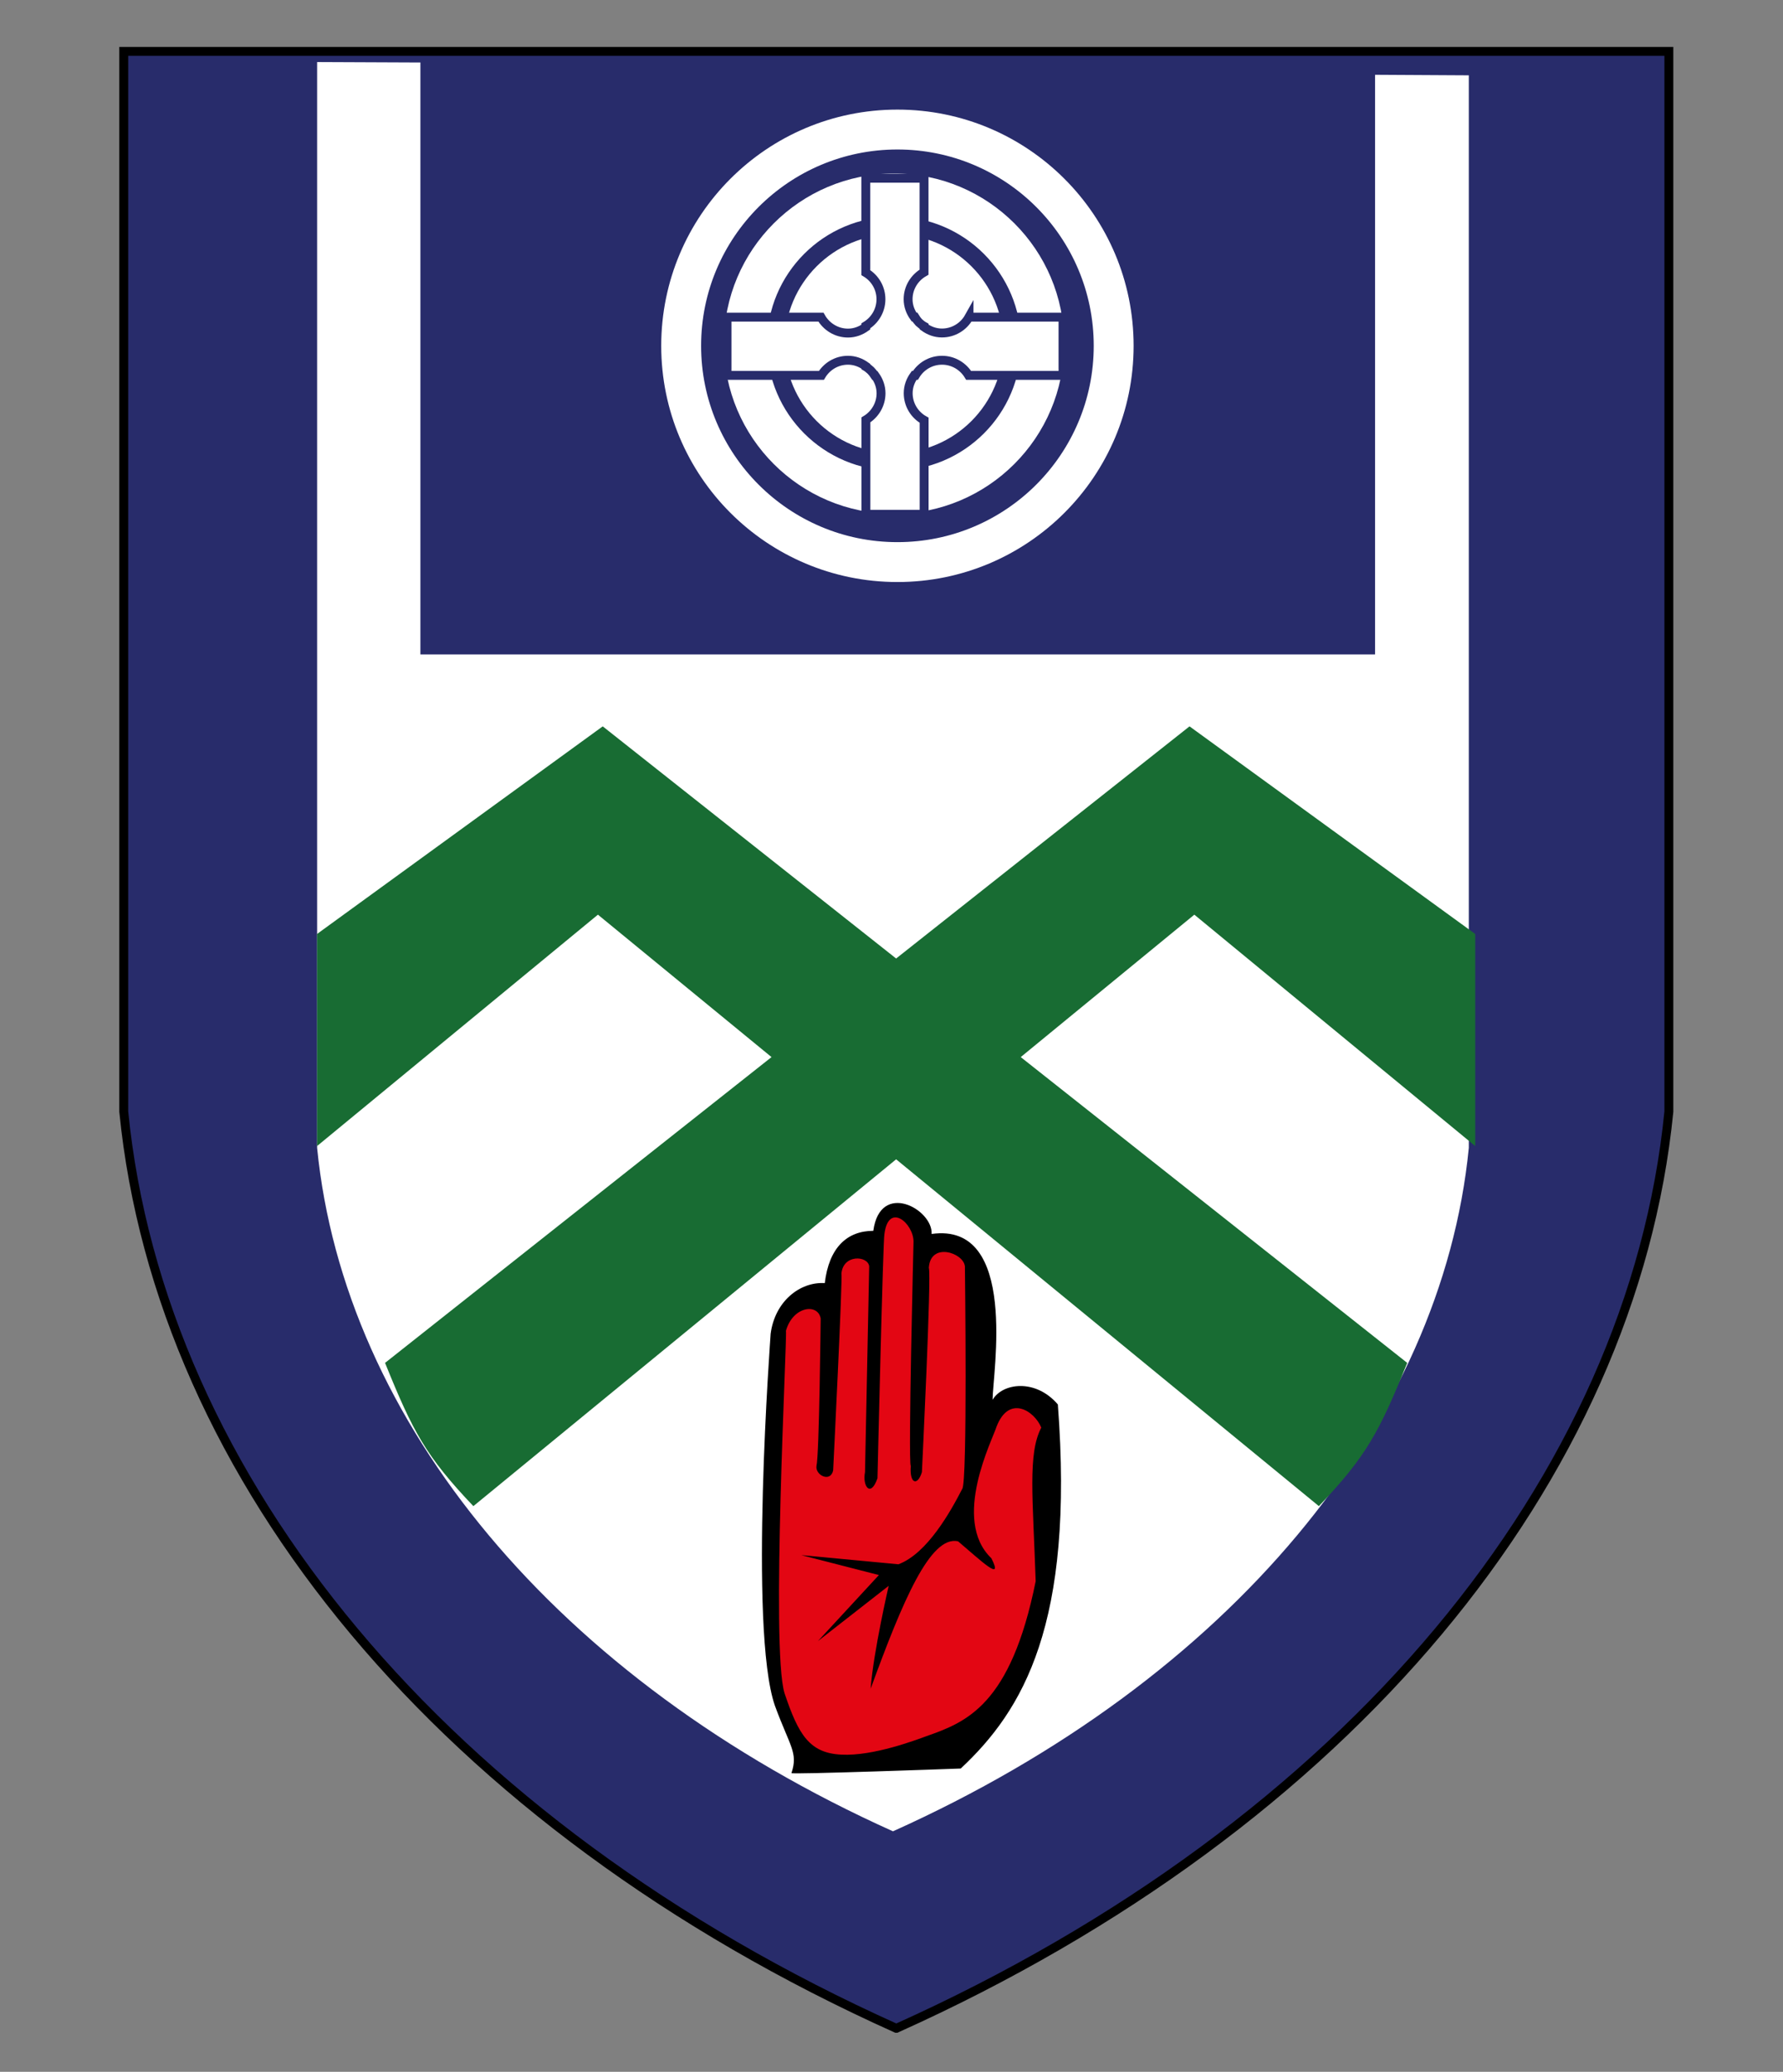
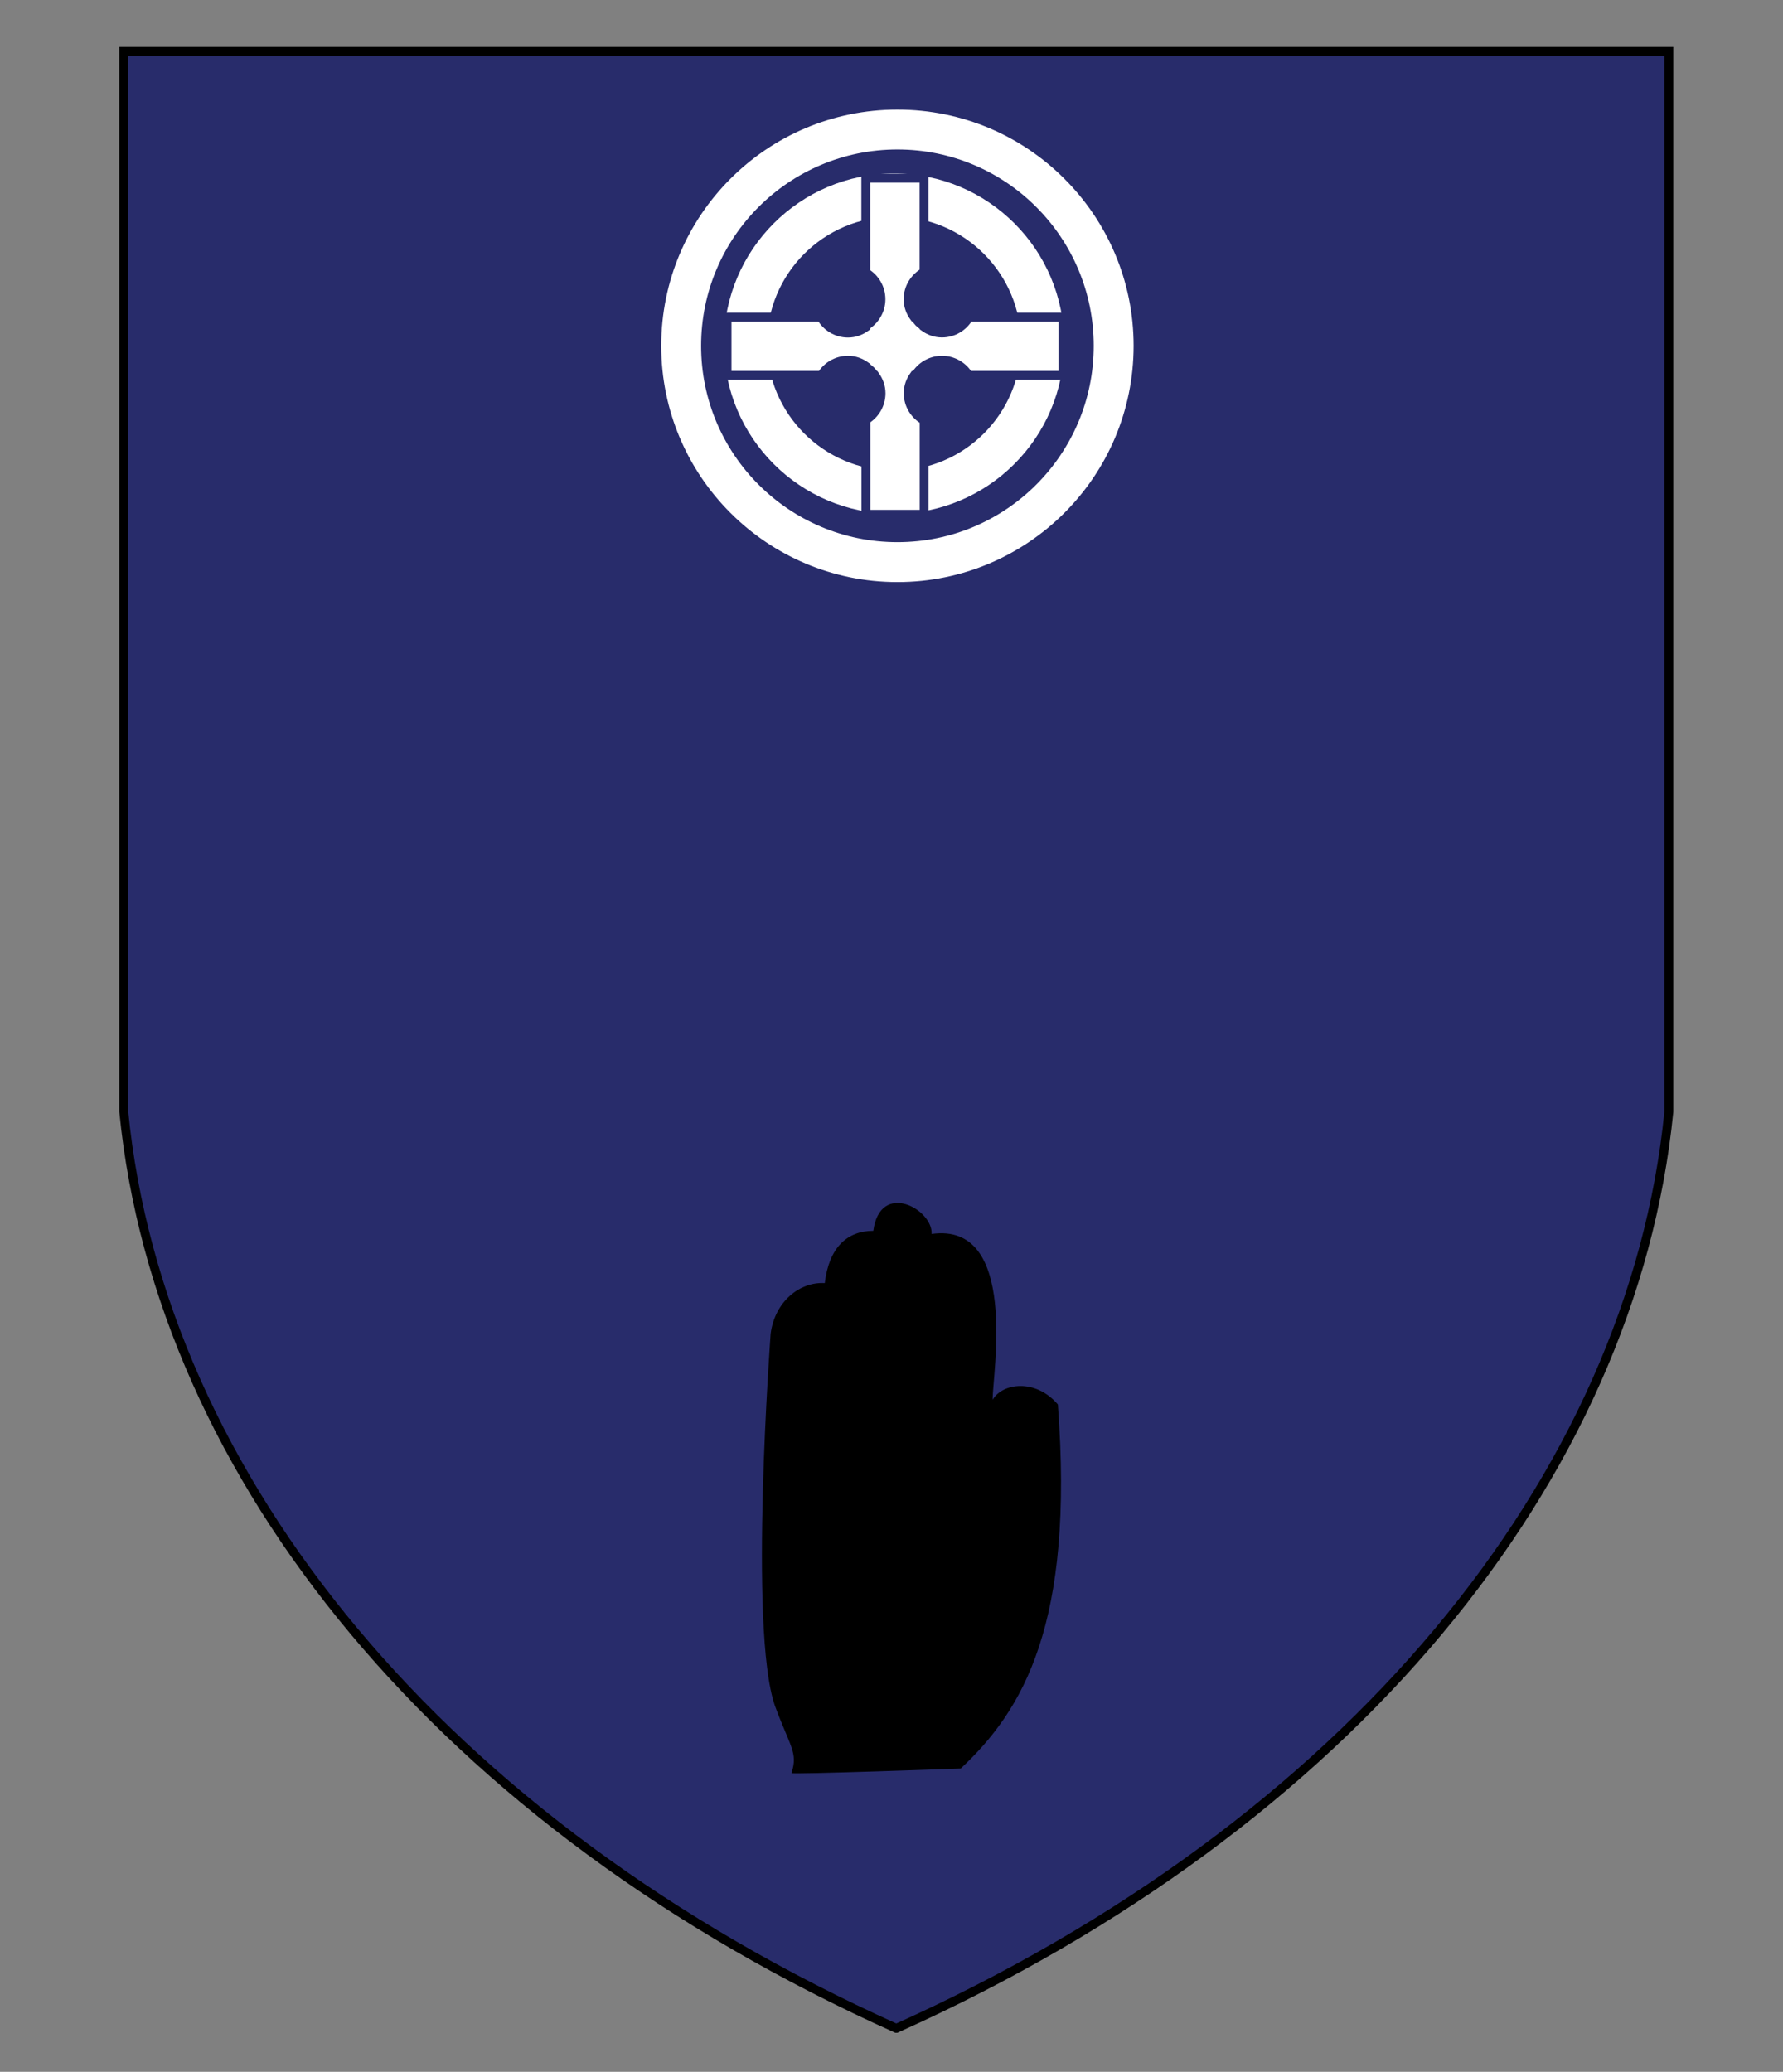
<svg xmlns="http://www.w3.org/2000/svg" version="1.1" id="_x3C_Layer_x3E_" x="0px" y="0px" viewBox="0 0 200.27 232.69" style="enable-background:new 0 0 200.27 232.69;" xml:space="preserve">
  <rect x="0" y="0" width="200.27" height="232.69" fill="#808080" stroke="none" />
  <style type="text/css"> .st0{fill:#282C6B;stroke:#000000;} .st1{fill:#FFFFFF;} .st2{fill:#E30613;} .st3{fill:#186C33;} .st4{fill:#FFFFFF;stroke:#282C6B;} </style>
  <g>
    <path class="st0" d="M100.68,5.77L100.68,5.77H13.9c0,0,0,118.63,0,119.08c4.08,41.18,35.98,80.13,86.77,102.96v0c0,0,0,0,0.01,0 c0,0,0,0,0,0v0c50.79-22.83,82.69-61.78,86.77-102.96c0-0.45,0-119.08,0-119.08H100.68z" />
-     <path class="st1" d="M154.45,8.4v65.1H47.22V7.02L35.62,6.97c0,0,0,121.62,0,121.96c3.04,30.7,26.82,59.73,64.68,76.75v0 c0,0,0,0,0,0c0,0,0,0,0,0v0c37.86-17.02,61.64-46.05,64.68-76.75c0-0.33,0-120.47,0-120.47L154.45,8.4z" />
    <g>
      <path d="M107.91,198.63c7.01-6.55,12.78-16.22,10.91-40.89c-2.5-2.93-6.23-2.42-7.33-0.52c0-2.93,2.96-20.01-6.85-18.63 c0.16-2.76-5.77-6.04-6.55-0.35c-2.96,0-4.98,1.9-5.45,5.87c-2.81-0.17-5.61,2.07-6.08,5.69c0,0.17-2.49,33.12,0.47,41.75 c1.71,4.66,2.63,5.27,1.87,7.59C88.6,199.33,107.91,198.63,107.91,198.63z" />
-       <path class="st2" d="M104.02,195.01c4.51-1.59,9.5-3.45,12.31-17.42c-0.31-9.32-0.91-14.31,0.63-17.25 c-0.78-1.9-3.63-3.73-5.03-0.1c-0.42,1.41-5.1,10.45-0.58,14.77c1.4,2.76-1.09,0.34-3.74-1.9c-3.12-0.69-6.23,6.73-9.82,16.56 c0.31-4.14,2.03-11.56,2.03-11.56l-7.95,6.21l6.85-7.42L90,174.66l10.91,1.03c3.27-1.21,5.92-6.04,7.16-8.45 c0.62-0.52,0.31-25.01,0.31-25.01c-0.16-1.55-3.89-2.76-4.05,0.17c0.31,0.69-0.78,22.94-0.78,22.94c-0.47,1.55-1.4,1.38-1.25-0.69 c-0.31-0.52,0.31-25.19,0.31-25.19c0-2.07-2.81-4.49-3.27-0.86c-0.15,0.35-0.78,27.43-0.78,27.43c-0.78,2.24-1.71,0.86-1.4-0.69 l0.47-23.12c-0.16-1.21-2.96-1.38-3.12,0.86c0.16,0.17-0.93,22.08-0.93,22.08c-0.31,1.38-2.03,0.52-1.87-0.52 c0.31-1.21,0.47-16.56,0.47-16.56c-0.31-1.73-3.12-1.38-3.9,1.38c0.15,0.86-1.71,35.71-0.16,40.71c1.56,4.66,2.8,6.73,6.39,6.9 C98.1,197.26,102.99,195.38,104.02,195.01z" />
    </g>
-     <path class="st3" d="M43.25,153.07l90.36-71.49l32.09,23.32v23.82l-31.55-25.99l-80.98,66.43l0,0 C47.86,163.58,46.38,160.83,43.25,153.07" />
-     <path class="st3" d="M158.06,153.07L67.7,81.58L35.61,104.9v23.82l31.55-25.99l80.98,66.43l0,0 C153.45,163.58,154.93,160.83,158.06,153.07" />
    <path class="st1" d="M100.42,19.49c-10.55,0-19.11,8.56-19.11,19.11c0,10.56,8.56,19.11,19.11,19.11 c10.56,0,19.11-8.56,19.11-19.11C119.54,28.04,110.98,19.49,100.42,19.49z M100.42,52.86c-7.88,0-14.27-6.39-14.27-14.26 c0-7.88,6.39-14.27,14.27-14.27c7.88,0,14.27,6.39,14.27,14.27C114.69,46.48,108.3,52.86,100.42,52.86z" />
-     <path class="st1" d="M100.42,26.31c6.78,0,12.29,5.5,12.29,12.29s-5.5,12.29-12.29,12.29c-6.79,0-12.29-5.5-12.29-12.29 S93.64,26.31,100.42,26.31z" />
    <path class="st1" d="M100.8,12.31c-14.65,0-26.53,11.88-26.53,26.53c0,14.65,11.88,26.53,26.53,26.53 c14.65,0,26.53-11.88,26.53-26.53C127.33,24.19,115.45,12.31,100.8,12.31z M100.8,60.89c-12.18,0-22.05-9.87-22.05-22.05 s9.87-22.05,22.05-22.05c12.18,0,22.05,9.87,22.05,22.05S112.98,60.89,100.8,60.89z" />
    <path class="st4" d="M108.84,35.61c-0.6,1.07-1.73,1.79-3.04,1.79c-0.75,0-1.43-0.26-2-0.67v-0.08c-0.22-0.12-0.41-0.28-0.59-0.44 c-0.17-0.19-0.32-0.38-0.45-0.6h-0.09c-0.41-0.57-0.67-1.25-0.67-2c0-1.31,0.73-2.44,1.79-3.04V20.02h-6.54v10.6 c1.02,0.61,1.7,1.72,1.7,2.99c0,1.27-0.69,2.38-1.7,2.99v0.14c-0.57,0.41-1.25,0.67-2,0.67c-1.31,0-2.44-0.73-3.04-1.79H81.66v6.54 h10.6c0.61-1.02,1.72-1.7,2.99-1.7c0.75,0,1.43,0.26,2,0.67v0.05c0.2,0.12,0.38,0.28,0.56,0.44c0.16,0.17,0.31,0.35,0.44,0.55h0.04 c0.41,0.57,0.67,1.25,0.67,2c0,1.27-0.69,2.38-1.7,2.99v10.6h6.54V47.2c-1.07-0.6-1.79-1.73-1.79-3.04c0-0.75,0.26-1.43,0.67-2 h0.14c0.61-1.02,1.72-1.7,2.99-1.7c1.27,0,2.38,0.69,2.99,1.7h10.6v-6.54H108.84z" />
  </g>
</svg>